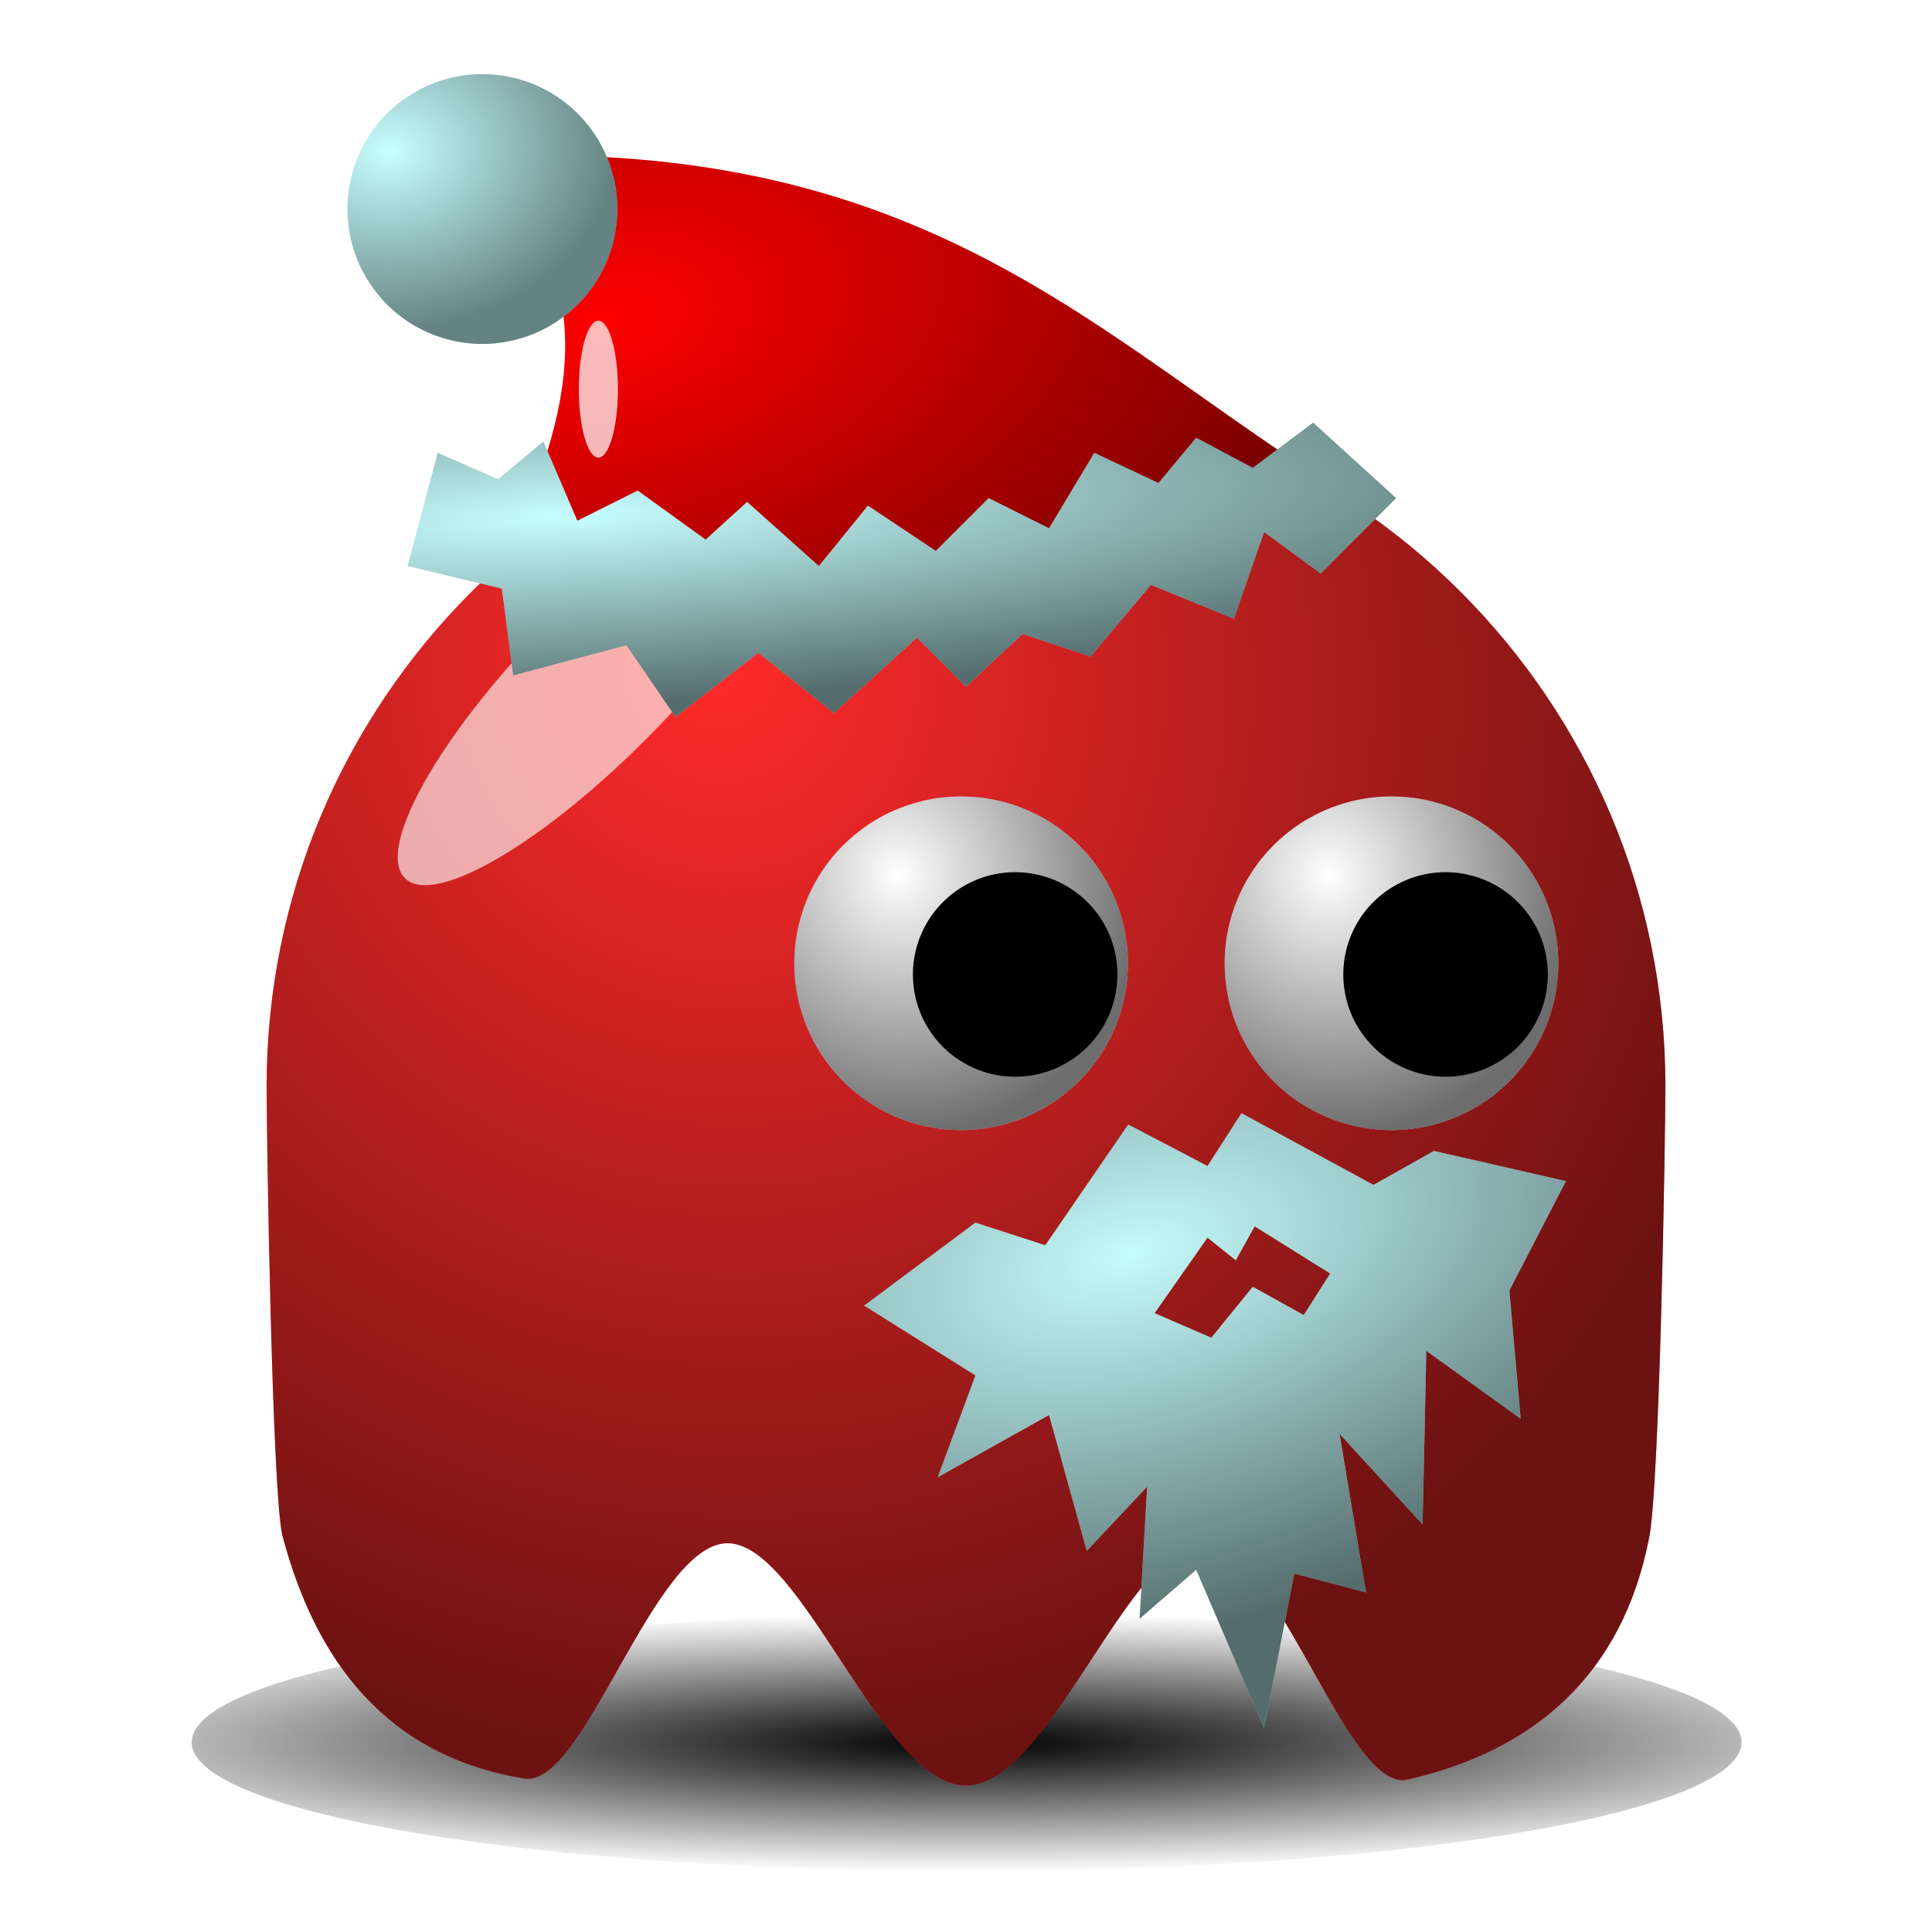
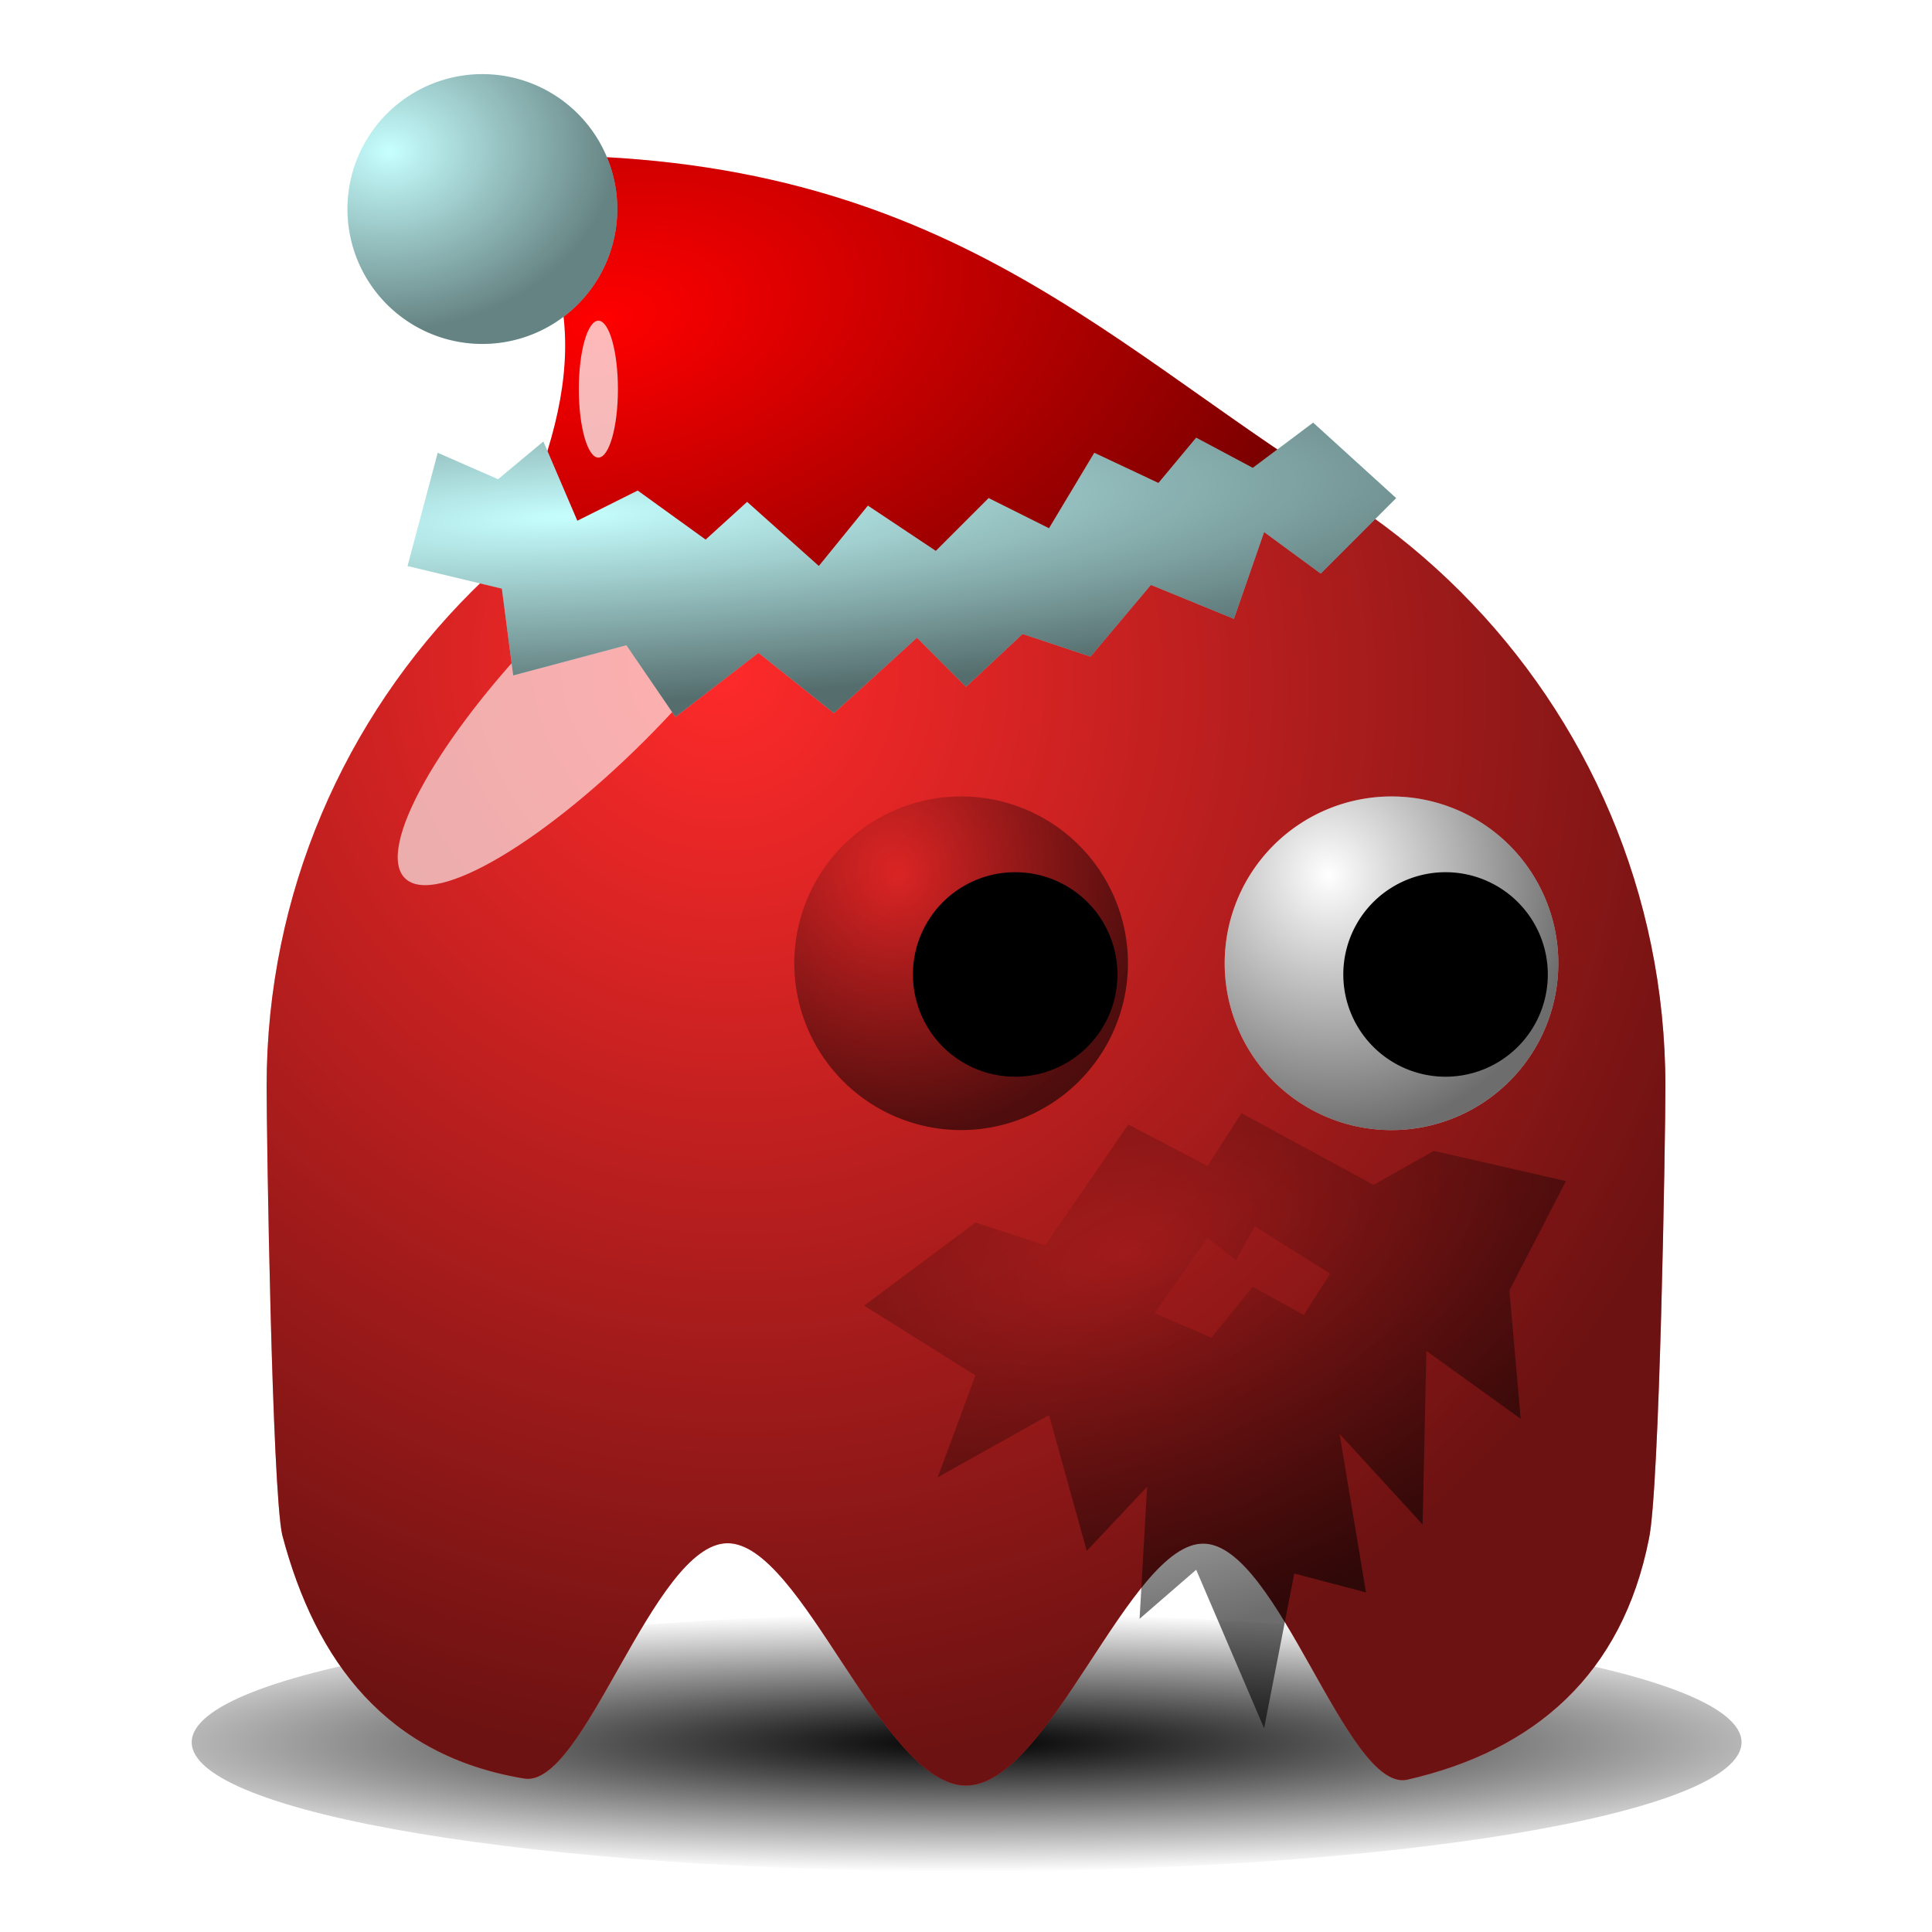
<svg xmlns="http://www.w3.org/2000/svg" xmlns:ns1="http://sodipodi.sourceforge.net/DTD/sodipodi-0.dtd" xmlns:ns2="http://www.inkscape.org/namespaces/inkscape" xmlns:xlink="http://www.w3.org/1999/xlink" width="128" height="128" id="svg2" ns1:version="0.32" ns2:version="0.45+devel" ns1:docname="santa.svg" ns2:output_extension="org.inkscape.output.svg.inkscape" version="1.0" ns2:export-filename="/home/nicu/Desktop/pacman/pacman.png" ns2:export-xdpi="90" ns2:export-ydpi="90">
  <defs id="defs4">
    <linearGradient id="linearGradient4072">
      <stop style="stop-color:#000000;stop-opacity:1;" offset="0" id="stop4074" />
      <stop style="stop-color:#000000;stop-opacity:0;" offset="1" id="stop4076" />
    </linearGradient>
    <linearGradient id="linearGradient2315">
      <stop style="stop-color:#000000;stop-opacity:0;" offset="0" id="stop2317" />
      <stop style="stop-color:#000000;stop-opacity:0.572;" offset="1" id="stop2319" />
    </linearGradient>
    <radialGradient ns2:collect="always" xlink:href="#linearGradient2315" id="radialGradient2365" gradientUnits="userSpaceOnUse" gradientTransform="matrix(0.387,1.516,-1.423,0.363,726.515,-93.107)" cx="233.5" cy="409.862" fx="233.5" fy="409.862" r="15.5" />
    <radialGradient ns2:collect="always" xlink:href="#linearGradient2315" id="radialGradient2367" gradientUnits="userSpaceOnUse" gradientTransform="matrix(0.387,1.516,-1.423,0.363,726.515,-93.107)" cx="233.5" cy="409.862" fx="233.5" fy="409.862" r="15.5" />
    <filter ns2:collect="always" id="filter3730" x="-0.348" width="1.696" y="-0.341" height="1.682">
      <feGaussianBlur ns2:collect="always" stdDeviation="5.465" id="feGaussianBlur3732" />
    </filter>
    <radialGradient ns2:collect="always" xlink:href="#linearGradient4072" id="radialGradient4078" cx="210.889" cy="506.352" fx="210.889" fy="506.352" r="68" gradientTransform="matrix(1.403,1.6438735e-6,-1.4520791e-7,0.206,-89.845,403.113)" gradientUnits="userSpaceOnUse" />
    <filter ns2:collect="always" id="filter4112" x="-0.07" width="1.14" y="-0.34" height="1.68">
      <feGaussianBlur ns2:collect="always" stdDeviation="3.968" id="feGaussianBlur4114" />
    </filter>
    <radialGradient ns2:collect="always" xlink:href="#linearGradient2315" id="radialGradient2428" gradientUnits="userSpaceOnUse" gradientTransform="matrix(0.51,1.007,-0.965,0.489,650.885,-406.14)" cx="216.993" cy="497.959" fx="216.993" fy="497.959" r="65" />
    <radialGradient ns2:collect="always" xlink:href="#linearGradient2315" id="radialGradient2436" cx="40.772" cy="18.576" fx="40.772" fy="18.576" r="28.243" gradientTransform="matrix(1.965,-0.387,0.224,1.14,-44.402,15.809)" gradientUnits="userSpaceOnUse" />
    <radialGradient ns2:collect="always" xlink:href="#linearGradient2315" id="radialGradient3276" gradientUnits="userSpaceOnUse" gradientTransform="matrix(1.685,-0.111,8.7770772e-2,1.329,-36.541,-21.438)" cx="43.142" cy="79.676" fx="43.142" fy="79.676" r="7.903" />
    <radialGradient ns2:collect="always" xlink:href="#linearGradient2315" id="radialGradient3372" cx="76.67" cy="81.4" fx="76.67" fy="81.4" r="23.25" gradientTransform="matrix(1.978,-0.524,0.278,1.052,-99.398,37.638)" gradientUnits="userSpaceOnUse" />
    <radialGradient ns2:collect="always" xlink:href="#linearGradient2315" id="radialGradient3378" cx="37.5" cy="25.994" fx="37.5" fy="25.994" r="32.75" gradientTransform="matrix(2.328,-0.115,1.8748487e-2,0.381,-50.297,28.635)" gradientUnits="userSpaceOnUse" />
    <filter ns2:collect="always" id="filter3551" x="-0.839" width="2.679" y="-0.384" height="1.767">
      <feGaussianBlur ns2:collect="always" stdDeviation="1.45" id="feGaussianBlur3553" />
    </filter>
    <radialGradient ns2:collect="always" xlink:href="#linearGradient4072" id="radialGradient3579" gradientUnits="userSpaceOnUse" gradientTransform="matrix(1.403,1.6438735e-6,-1.4520791e-7,0.206,-89.845,403.113)" cx="210.889" cy="506.352" fx="210.889" fy="506.352" r="68" />
    <radialGradient ns2:collect="always" xlink:href="#linearGradient2315" id="radialGradient3581" gradientUnits="userSpaceOnUse" gradientTransform="matrix(0.51,1.007,-0.965,0.489,650.885,-406.14)" cx="216.993" cy="497.959" fx="216.993" fy="497.959" r="65" />
    <radialGradient ns2:collect="always" xlink:href="#linearGradient2315" id="radialGradient3583" gradientUnits="userSpaceOnUse" gradientTransform="matrix(0.387,1.516,-1.423,0.363,726.515,-93.107)" cx="233.5" cy="409.862" fx="233.5" fy="409.862" r="15.5" />
    <radialGradient ns2:collect="always" xlink:href="#linearGradient2315" id="radialGradient3585" gradientUnits="userSpaceOnUse" gradientTransform="matrix(0.387,1.516,-1.423,0.363,726.515,-93.107)" cx="233.5" cy="409.862" fx="233.5" fy="409.862" r="15.5" />
    <radialGradient ns2:collect="always" xlink:href="#linearGradient2315" id="radialGradient3587" gradientUnits="userSpaceOnUse" gradientTransform="matrix(1.965,-0.387,0.224,1.14,-44.402,15.809)" cx="40.772" cy="18.576" fx="40.772" fy="18.576" r="28.243" />
    <radialGradient ns2:collect="always" xlink:href="#linearGradient2315" id="radialGradient3589" gradientUnits="userSpaceOnUse" gradientTransform="matrix(1.685,-0.111,8.7770772e-2,1.329,-36.541,-21.438)" cx="43.142" cy="79.676" fx="43.142" fy="79.676" r="7.903" />
    <radialGradient ns2:collect="always" xlink:href="#linearGradient2315" id="radialGradient3591" gradientUnits="userSpaceOnUse" gradientTransform="matrix(1.978,-0.524,0.278,1.052,-99.398,37.638)" cx="76.67" cy="81.4" fx="76.67" fy="81.4" r="23.25" />
    <radialGradient ns2:collect="always" xlink:href="#linearGradient2315" id="radialGradient3593" gradientUnits="userSpaceOnUse" gradientTransform="matrix(2.328,-0.115,1.8748487e-2,0.381,-50.297,28.635)" cx="37.5" cy="25.994" fx="37.5" fy="25.994" r="32.75" />
  </defs>
  <ns1:namedview id="base" pagecolor="#ffffff" bordercolor="#666666" borderopacity="1.0" gridtolerance="10000" guidetolerance="10" objecttolerance="10" ns2:pageopacity="0.0" ns2:pageshadow="2" ns2:zoom="1" ns2:cx="64" ns2:cy="64" ns2:document-units="px" ns2:current-layer="layer1" showgrid="false" ns2:window-width="937" ns2:window-height="717" ns2:window-x="674" ns2:window-y="205" showguides="true" ns2:guide-bbox="true" height="640px" width="128px">
    <ns2:grid type="xygrid" id="grid3194" originx="0px" originy="0px" spacingx="0px" spacingy="0px" />
  </ns1:namedview>
  <g ns2:label="Layer 1" ns2:groupmode="layer" id="layer1" transform="translate(-233.42,-11.735)">
    <g id="g3555" transform="translate(-8.2e-6,0)">
      <path id="path4069" d="M 274,507.362 C 274,515.09 243.536,521.362 206,521.362 C 168.464,521.362 138,515.09 138,507.362 C 138,499.634 168.464,493.362 206,493.362 C 243.536,493.362 274,499.634 274,507.362 z" style="fill:url(#radialGradient3579);fill-opacity:1;stroke:none;stroke-width:4;stroke-linecap:round;stroke-miterlimit:4;stroke-opacity:1;filter:url(#filter4112)" transform="matrix(0.755,0,0,0.611,141.931,-182.833)" />
      <path ns1:nodetypes="cccsssccssc" id="path2327" d="M 343.757,83.695 C 343.757,87.148 343.378,110.472 342.661,113.71 C 340.897,122.592 335.188,127.705 326.614,129.652 C 322.629,130.395 318.096,114.094 313.177,114.003 C 308.258,113.912 302.952,130.032 297.42,130.032 C 291.863,130.032 286.533,113.903 281.594,113.978 C 276.656,114.053 272.108,130.331 268.114,129.56 C 259.073,128.06 254.345,121.875 252.116,113.418 C 251.44,110.27 251.084,87.044 251.084,83.695 C 251.084,58.118 271.843,37.359 297.42,37.359 C 322.998,37.359 343.757,58.118 343.757,83.695 z" style="fill:#ff2a2a;fill-opacity:1;stroke:none;stroke-width:4;stroke-linecap:round;stroke-miterlimit:4;stroke-opacity:1" />
      <path style="fill:url(#radialGradient3581);fill-opacity:1;stroke:none;stroke-width:4;stroke-linecap:round;stroke-miterlimit:4;stroke-opacity:1" d="M 343.757,83.695 C 343.757,87.148 343.378,110.472 342.661,113.71 C 340.897,122.592 335.188,127.705 326.614,129.652 C 322.629,130.395 318.096,114.094 313.177,114.003 C 308.258,113.912 302.952,130.032 297.42,130.032 C 291.863,130.032 286.533,113.903 281.594,113.978 C 276.656,114.053 272.108,130.331 268.114,129.56 C 259.073,128.06 254.345,121.875 252.116,113.418 C 251.44,110.27 251.084,87.044 251.084,83.695 C 251.084,58.118 271.843,37.359 297.42,37.359 C 322.998,37.359 343.757,58.118 343.757,83.695 z" id="path2340" ns1:nodetypes="cccsssccssc" />
      <g transform="matrix(0.713,0,0,0.713,151.995,-227.373)" id="g2352">
        <path ns1:type="arc" style="opacity:1;fill:#ffffff;fill-opacity:1;stroke:none;stroke-width:4;stroke-linecap:round;stroke-miterlimit:4;stroke-dasharray:none;stroke-opacity:1" id="path2344" ns1:cx="239.5" ns1:cy="417.86218" ns1:rx="15.5" ns1:ry="15.5" d="M 255,417.862 A 15.5,15.5 0 1 1 224,417.862 A 15.5,15.5 0 1 1 255,417.862 z" transform="translate(4,7)" />
        <path transform="translate(4,7)" d="M 255,417.862 A 15.5,15.5 0 1 1 224,417.862 A 15.5,15.5 0 1 1 255,417.862 z" ns1:ry="15.5" ns1:rx="15.5" ns1:cy="417.86218" ns1:cx="239.5" id="path2346" style="opacity:1;fill:url(#radialGradient3583);fill-opacity:1;stroke:none;stroke-width:4;stroke-linecap:round;stroke-miterlimit:4;stroke-dasharray:none;stroke-opacity:1" ns1:type="arc" />
        <path ns1:type="arc" style="opacity:1;fill:#000000;fill-opacity:1;stroke:none;stroke-width:4;stroke-linecap:round;stroke-miterlimit:4;stroke-dasharray:none;stroke-opacity:1" id="path2350" ns1:cx="239.5" ns1:cy="417.86218" ns1:rx="15.5" ns1:ry="15.5" d="M 255,417.862 A 15.5,15.5 0 1 1 224,417.862 A 15.5,15.5 0 1 1 255,417.862 z" transform="matrix(0.613,0,0,0.613,101.71,169.753)" />
      </g>
      <g transform="matrix(0.713,0,0,0.713,123.481,-227.373)" id="g2357">
-         <path transform="translate(4,7)" d="M 255,417.862 A 15.5,15.5 0 1 1 224,417.862 A 15.5,15.5 0 1 1 255,417.862 z" ns1:ry="15.5" ns1:rx="15.5" ns1:cy="417.86218" ns1:cx="239.5" id="path2359" style="opacity:1;fill:#ffffff;fill-opacity:1;stroke:none;stroke-width:4;stroke-linecap:round;stroke-miterlimit:4;stroke-dasharray:none;stroke-opacity:1" ns1:type="arc" />
        <path ns1:type="arc" style="opacity:1;fill:url(#radialGradient3585);fill-opacity:1;stroke:none;stroke-width:4;stroke-linecap:round;stroke-miterlimit:4;stroke-dasharray:none;stroke-opacity:1" id="path2361" ns1:cx="239.5" ns1:cy="417.86218" ns1:rx="15.5" ns1:ry="15.5" d="M 255,417.862 A 15.5,15.5 0 1 1 224,417.862 A 15.5,15.5 0 1 1 255,417.862 z" transform="translate(4,7)" />
        <path transform="matrix(0.613,0,0,0.613,101.71,169.753)" d="M 255,417.862 A 15.5,15.5 0 1 1 224,417.862 A 15.5,15.5 0 1 1 255,417.862 z" ns1:ry="15.5" ns1:rx="15.5" ns1:cy="417.86218" ns1:cx="239.5" id="path2363" style="opacity:1;fill:#000000;fill-opacity:1;stroke:none;stroke-width:4;stroke-linecap:round;stroke-miterlimit:4;stroke-dasharray:none;stroke-opacity:1" ns1:type="arc" />
      </g>
      <path transform="matrix(0.713,0,0,0.713,148.431,-234.501)" id="path2371" d="M 180.009,413.252 C 169.983,423.522 159.603,429.666 156.838,426.967 C 154.073,424.268 159.965,413.742 169.991,403.472 C 180.017,393.203 190.397,387.058 193.162,389.758 C 195.927,392.457 190.035,402.982 180.009,413.252 z" style="fill:#ffffff;fill-opacity:0.627;stroke:none;stroke-width:4;stroke-linecap:round;stroke-miterlimit:4;stroke-opacity:1;filter:url(#filter3730)" />
      <path ns1:nodetypes="cccc" transform="translate(233.42,11.735)" id="path2432" d="M 33.425,37.053 C 38.058,27.018 39.932,19.017 32.13,10.364 C 61.428,9.195 72.532,22.325 88.615,32.389 C 88.615,32.389 57.781,49.231 33.425,37.053 z" style="fill:#ff0000;fill-rule:evenodd;stroke:none;stroke-width:1px;stroke-linecap:butt;stroke-linejoin:miter;stroke-opacity:1" />
      <path style="fill:url(#radialGradient3587);fill-rule:evenodd;stroke:none;stroke-width:1px;stroke-linecap:butt;stroke-linejoin:miter;stroke-opacity:1" d="M 33.425,37.053 C 38.058,27.018 39.932,19.017 32.13,10.364 C 61.428,9.195 72.532,22.325 88.615,32.389 C 88.615,32.389 57.781,49.231 33.425,37.053 z" id="path2434" transform="translate(233.42,11.735)" ns1:nodetypes="cccc" />
      <g id="g3270" transform="matrix(1.131,0,0,1.131,-53.567,-81.612)">
        <path transform="translate(233.42,11.735)" d="M 56.486,83.045 A 7.903,7.903 0 1 1 40.68,83.045 A 7.903,7.903 0 1 1 56.486,83.045 z" ns1:ry="7.9028339" ns1:rx="7.9028339" ns1:cy="83.044533" ns1:cx="48.582996" id="path3272" style="opacity:1;fill:#c7ffff;fill-opacity:1;stroke:none;stroke-width:4;stroke-linecap:round;stroke-miterlimit:4;stroke-dasharray:none;stroke-opacity:1" ns1:type="arc" />
        <path ns1:type="arc" style="opacity:1;fill:url(#radialGradient3589);fill-opacity:0.852;stroke:none;stroke-width:4;stroke-linecap:round;stroke-miterlimit:4;stroke-dasharray:none;stroke-opacity:1" id="path3274" ns1:cx="48.582996" ns1:cy="83.044533" ns1:rx="7.9028339" ns1:ry="7.9028339" d="M 56.486,83.045 A 7.903,7.903 0 1 1 40.68,83.045 A 7.903,7.903 0 1 1 56.486,83.045 z" transform="translate(233.42,11.735)" />
      </g>
-       <path id="path3360" transform="translate(233.42,11.735)" d="M 82.25,73.75 L 80,77.25 L 74.75,74.5 L 69.25,82.5 L 64.625,81 L 57.25,86.5 L 64.625,91.125 L 62.125,97.875 L 69.5,93.75 L 72,102.75 L 76,98.5 L 75.5,107.25 L 79.25,104 L 83.75,114.5 L 85.75,104.25 L 90.5,105.5 L 88.75,95 L 94.25,101 L 94.5,89.5 L 100.75,94 L 100,85.5 L 103.75,78.25 L 95,76.25 L 91,78.5 L 82.25,73.75 z M 83.125,81.25 L 88.125,84.375 L 86.375,87.125 L 83,85.25 L 80.25,88.625 L 76.5,87 L 80,82 L 81.875,83.5 L 83.125,81.25 z" style="fill:#c5fcfc;fill-opacity:1;fill-rule:evenodd;stroke:none;stroke-width:1px;stroke-linecap:butt;stroke-linejoin:miter;stroke-opacity:1" />
      <path style="fill:url(#radialGradient3591);fill-opacity:1;fill-rule:evenodd;stroke:none;stroke-width:1px;stroke-linecap:butt;stroke-linejoin:miter;stroke-opacity:1" d="M 82.25,73.75 L 80,77.25 L 74.75,74.5 L 69.25,82.5 L 64.625,81 L 57.25,86.5 L 64.625,91.125 L 62.125,97.875 L 69.5,93.75 L 72,102.75 L 76,98.5 L 75.5,107.25 L 79.25,104 L 83.75,114.5 L 85.75,104.25 L 90.5,105.5 L 88.75,95 L 94.25,101 L 94.5,89.5 L 100.75,94 L 100,85.5 L 103.75,78.25 L 95,76.25 L 91,78.5 L 82.25,73.75 z M 83.125,81.25 L 88.125,84.375 L 86.375,87.125 L 83,85.25 L 80.25,88.625 L 76.5,87 L 80,82 L 81.875,83.5 L 83.125,81.25 z" transform="translate(233.42,11.735)" id="path3370" />
      <path transform="translate(233.42,11.735)" id="path3374" d="M 29,30 L 33,31.75 L 36,29.25 L 38.25,34.5 L 42.25,32.5 L 46.75,35.75 L 49.5,33.25 L 54.25,37.5 L 57.5,33.5 L 62,36.5 L 65.5,33 L 69.5,35 L 72.5,30 L 76.75,32 L 79.25,29 L 83,31 L 87,28 L 92.5,33 L 87.5,38 L 83.75,35.25 L 81.75,41 L 76.25,38.75 L 72.25,43.5 L 67.75,42 L 64,45.5 L 60.75,42.25 L 55.25,47.25 L 50.25,43.25 L 44.75,47.5 L 41.5,42.75 L 34,44.75 L 33.25,39 L 27,37.5 L 29,30 z" style="fill:#c6fefe;fill-opacity:1;fill-rule:evenodd;stroke:none;stroke-width:1px;stroke-linecap:butt;stroke-linejoin:miter;stroke-opacity:1" />
      <path style="fill:url(#radialGradient3593);fill-opacity:1;fill-rule:evenodd;stroke:none;stroke-width:1px;stroke-linecap:butt;stroke-linejoin:miter;stroke-opacity:1" d="M 29,30 L 33,31.75 L 36,29.25 L 38.25,34.5 L 42.25,32.5 L 46.75,35.75 L 49.5,33.25 L 54.25,37.5 L 57.5,33.5 L 62,36.5 L 65.5,33 L 69.5,35 L 72.5,30 L 76.75,32 L 79.25,29 L 83,31 L 87,28 L 92.5,33 L 87.5,38 L 83.75,35.25 L 81.75,41 L 76.25,38.75 L 72.25,43.5 L 67.75,42 L 64,45.5 L 60.75,42.25 L 55.25,47.25 L 50.25,43.25 L 44.75,47.5 L 41.5,42.75 L 34,44.75 L 33.25,39 L 27,37.5 L 29,30 z" id="path3376" transform="translate(233.42,11.735)" />
      <path id="path3380" d="M 43.789,25.781 C 43.789,28.284 42.861,30.316 41.717,30.316 C 40.572,30.316 39.644,28.284 39.644,25.781 C 39.644,23.278 40.572,21.247 41.717,21.247 C 42.861,21.247 43.789,23.278 43.789,25.781 z" style="fill:#ffffff;fill-opacity:0.726;stroke:none;stroke-width:4;stroke-linecap:round;stroke-miterlimit:4;stroke-opacity:1;filter:url(#filter3551)" transform="matrix(0.625,0,0,1,246.991,11.735)" />
    </g>
  </g>
</svg>